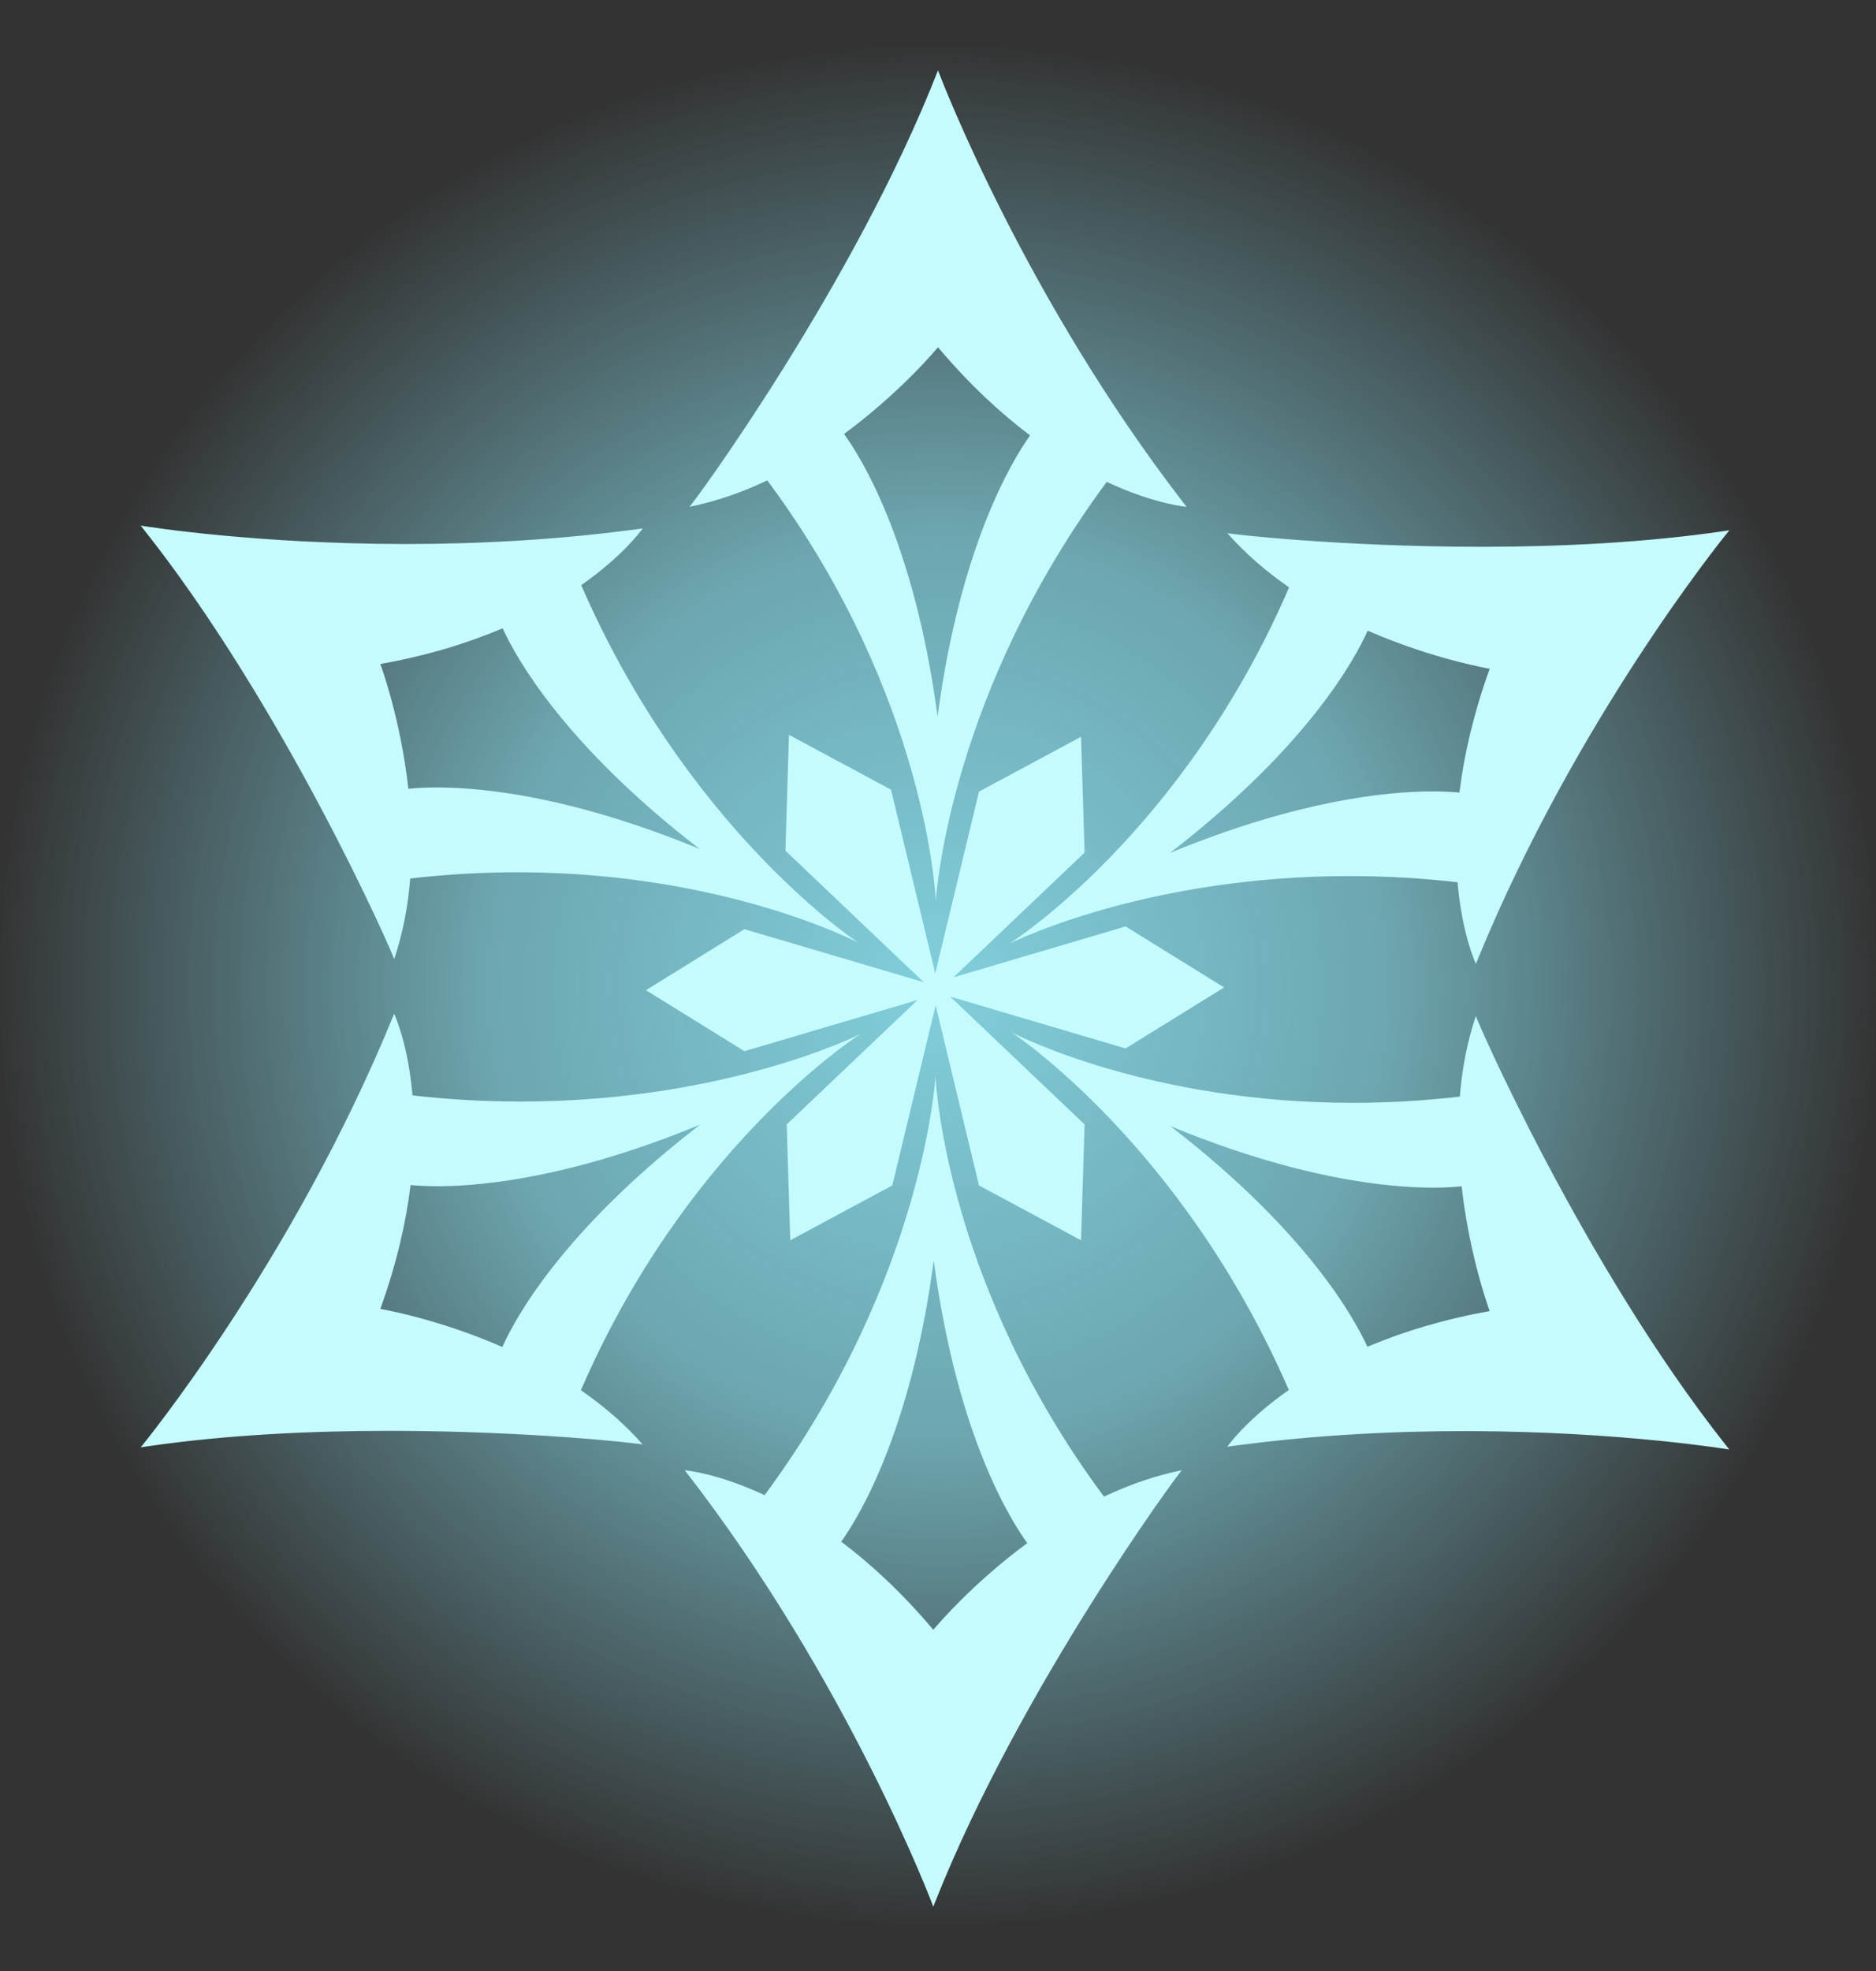
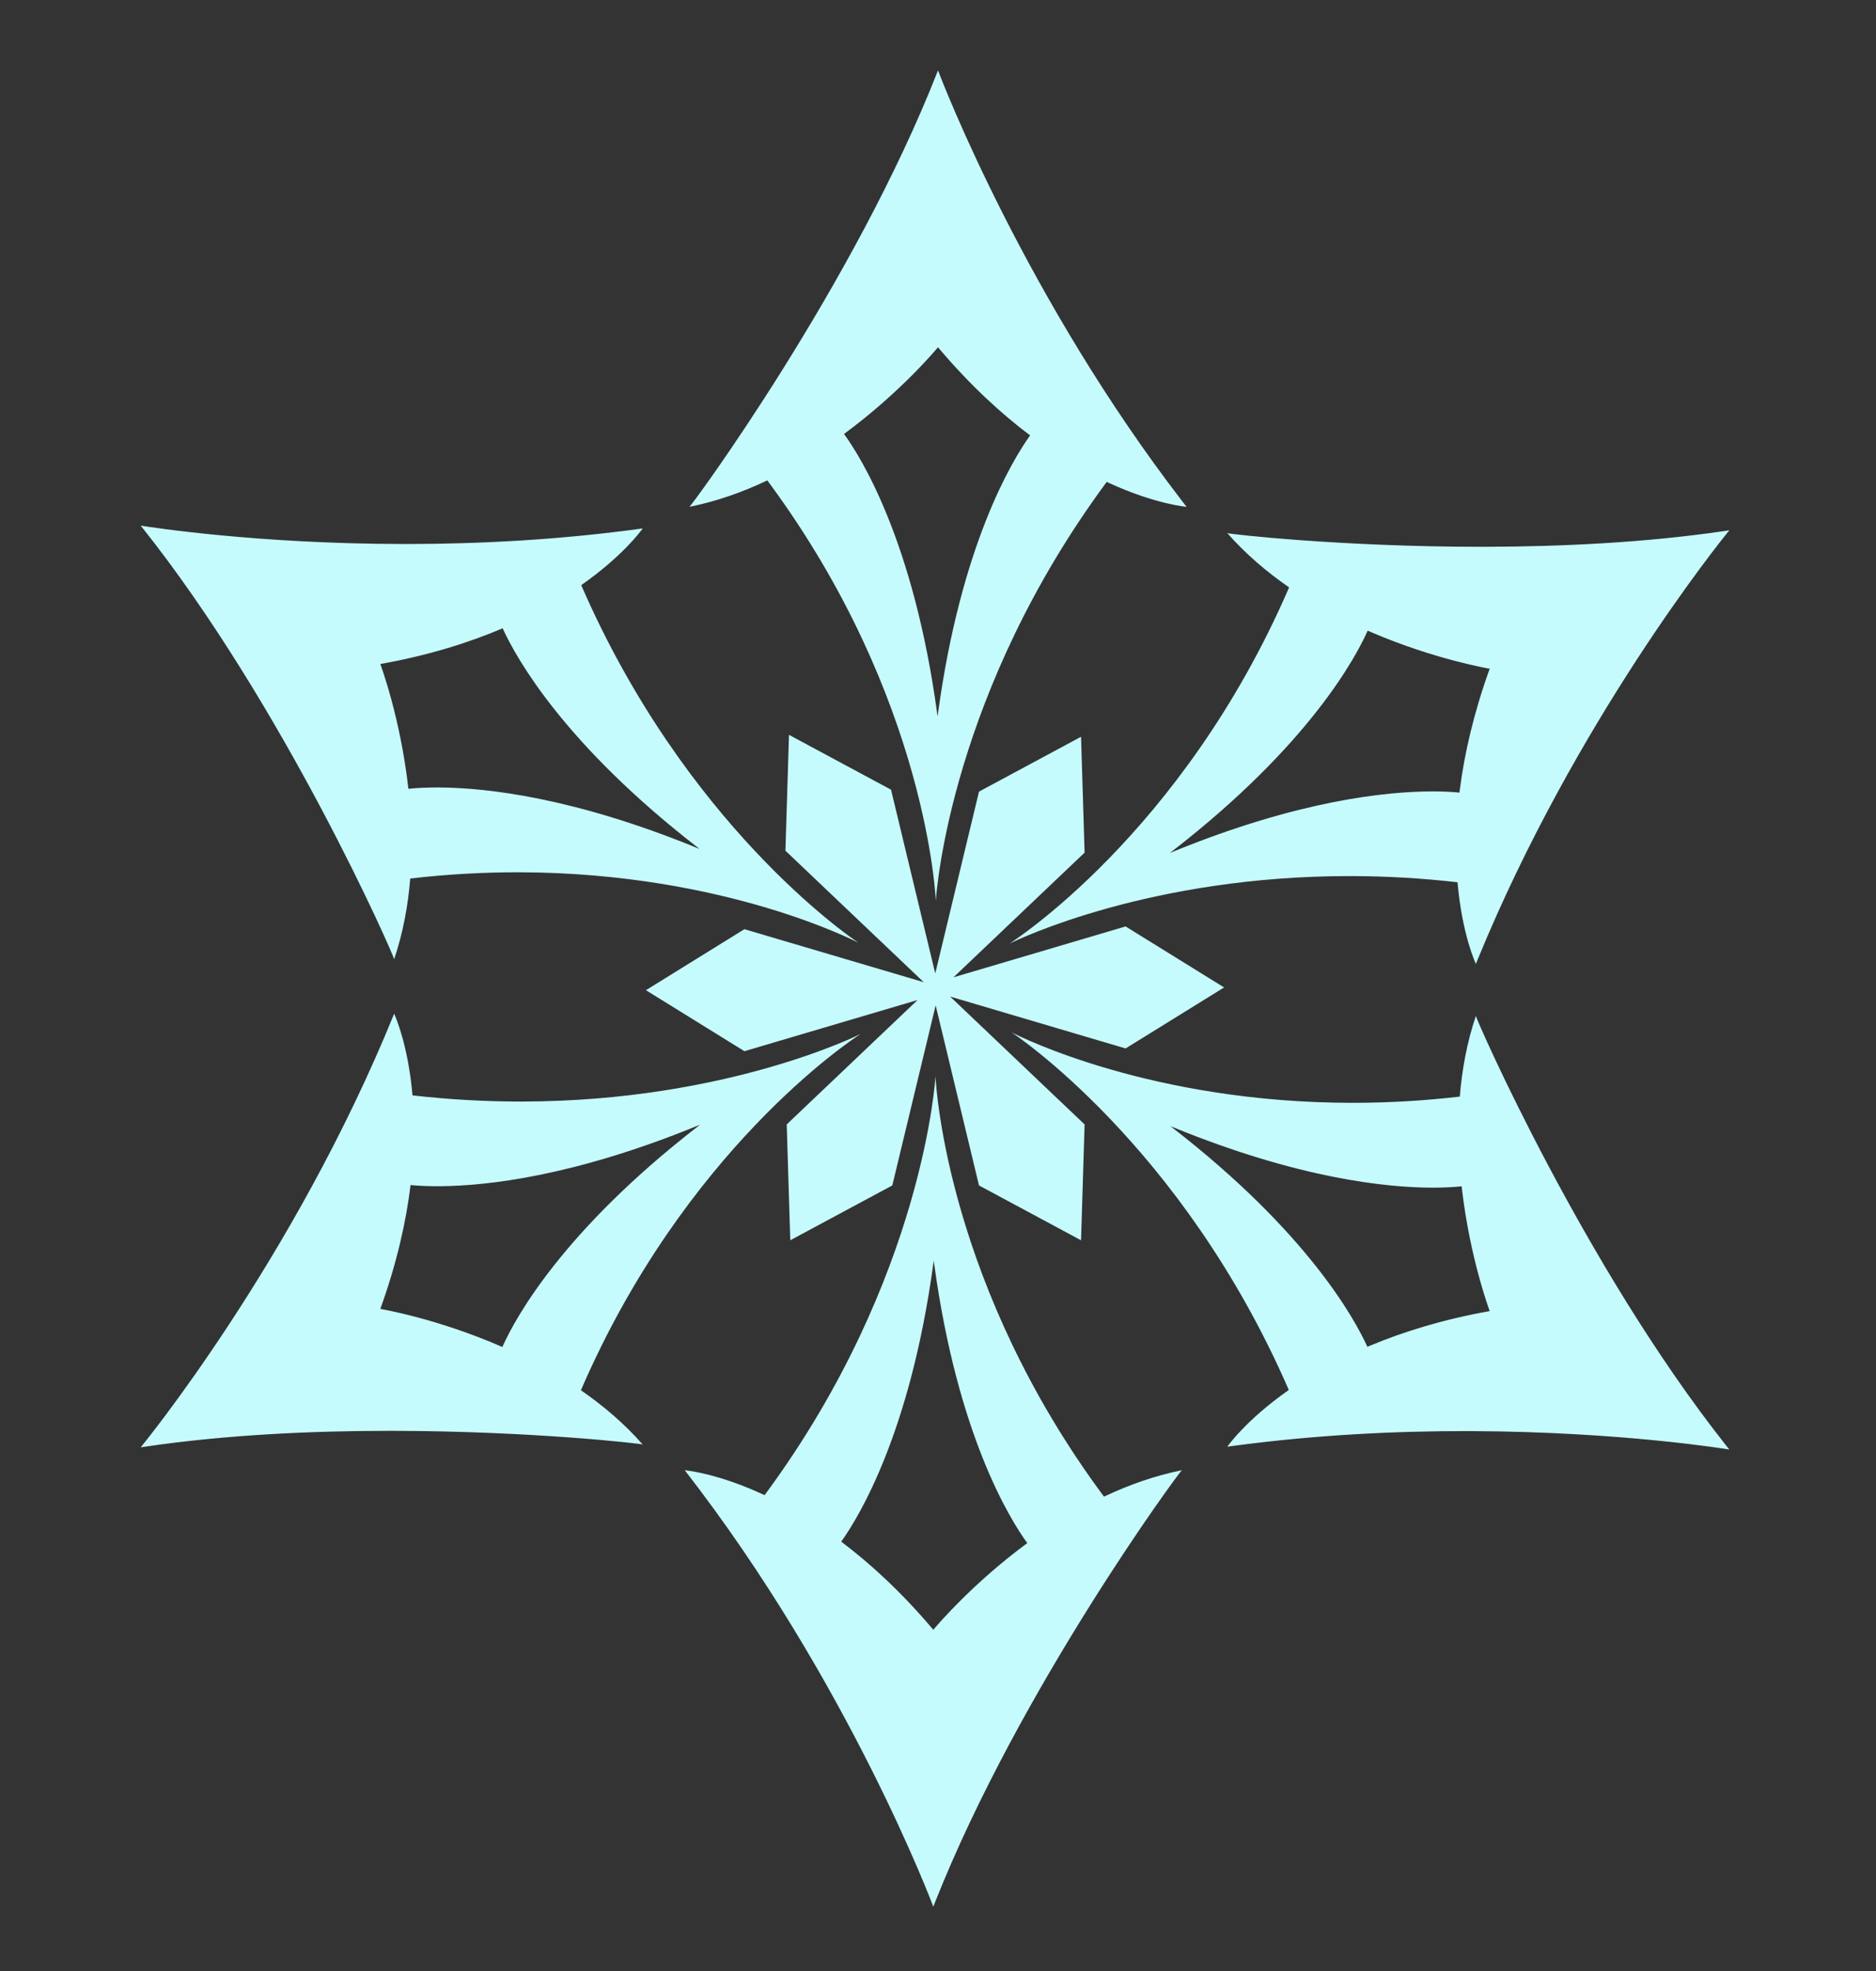
<svg xmlns="http://www.w3.org/2000/svg" width="100%" height="100%" viewBox="0 0 400 420" version="1.1" xml:space="preserve" style="fill-rule:evenodd;clip-rule:evenodd;stroke-linejoin:round;stroke-miterlimit:2;">
  <rect x="0" y="0" width="400" height="420" fill="#333333" stroke="none" />
  <g transform="matrix(1,0,0,1,0,10)">
-     <circle cx="200" cy="200" r="200" style="fill:url(#_Radial1);" />
-   </g>
-   <path d="M199.472,229.418C199.6,232.009 202.185,274.232 235.394,318.921L235.882,318.692C240.929,316.336 246.335,314.425 251.995,313.293C251.996,313.292 251.997,313.291 251.998,313.291L252,313.292L251.995,313.293C251.489,313.577 217.449,359.788 199.423,405.219L199,406.292C199,406.292 181,358.292 146,313.292L146.073,313.299C146.831,313.374 153.406,314.114 163.025,318.602L163.422,318.063C197.094,272.252 199.466,229.292 199.466,229.292L199.472,229.418ZM199.091,268.62L199,269.292C194.101,305.222 183.199,323.148 179.366,328.514C185.591,333.196 192.266,339.311 199,347.292L199.103,347.17C200.058,346.043 207.532,337.289 219.036,328.818C215.416,323.848 204.179,305.93 199.183,269.292L199.091,268.62ZM314.684,216.483C314.677,217.064 337.677,269.649 368.008,307.975L368.726,308.878C368.726,308.878 345.896,305.08 313.79,304.958L312.666,304.955C297.631,304.938 280.625,305.735 263.008,308.097L261.685,308.277C261.669,308.306 265.521,302.68 274.797,296.189C251.974,243.693 215.672,219.975 215.672,219.975L215.784,220.033C217.757,221.045 245.706,234.982 288.332,235.001L288.936,235C295.997,234.981 303.454,234.579 311.258,233.674C311.719,227.951 312.775,222.127 314.684,216.483C314.683,216.48 314.684,216.479 314.685,216.479L314.684,216.483ZM84.071,216.081C84.385,216.775 87.032,222.839 87.954,233.414C95.95,234.325 103.587,234.721 110.812,234.729L111.412,234.729C155.202,234.646 183.519,220.317 183.519,220.317L183.413,220.385C181.234,221.792 145.96,245.142 123.862,296.247C128.587,299.508 133.103,303.334 137.037,307.809C137.038,307.81 137.039,307.811 137.04,307.811L137.04,307.813L137.037,307.809C136.718,307.62 113.402,304.959 84.005,304.899L82.913,304.898C66.502,304.901 48.276,305.726 31.141,308.243L30,308.414C30,308.414 62.569,268.825 84.04,216.014L84.071,216.081ZM149.273,239.657L148.645,239.914C122.42,250.635 103.881,252.688 93.897,252.769L93.309,252.772C90.994,252.773 89.173,252.669 87.858,252.551L87.54,252.521C86.598,260.253 84.64,269.092 81.095,278.914C81.204,278.943 93.151,280.919 107.112,287.029L107.234,286.756C109.92,280.824 119.961,262.365 148.737,240.072L149.273,239.657ZM249.544,239.963L250.08,240.378C278.747,262.586 288.821,280.99 291.551,286.993L292.227,286.708C299.259,283.774 307.672,281.162 317.63,279.378C317.601,279.271 313.471,268.286 311.731,253.497L311.65,252.789C310.408,252.921 308.546,253.059 306.08,253.076L305.501,253.078C295.664,253.071 276.914,251.152 250.171,240.22L249.544,239.963ZM203.297,208.258L240,197.414L261,210.414L240,223.414L202.588,212.36L231.258,239.605L230.5,264.292L208.742,252.605L199.5,214.229L190.258,252.605L168.5,264.292L167.742,239.605L195.64,213.093L158.726,224L137.726,211L158.726,198L196.956,209.295L167.467,181.273L168.226,156.586L189.984,168.273L199.413,207.426L208.742,168.687L230.5,157L231.258,181.687L203.297,208.258ZM368.632,113.115C366.72,115.464 335.99,153.611 315.19,204.164L314.685,205.399C314.702,205.428 311.756,199.279 310.772,188C302.997,187.114 295.562,186.715 288.517,186.686L287.914,186.685C245.389,186.638 217.307,200.063 215.319,201.041L215.206,201.097C215.206,201.097 252.054,177.917 274.863,125.167C270.138,121.906 265.622,118.08 261.689,113.604C261.686,113.603 261.685,113.602 261.685,113.601L261.689,113.604C262.011,113.796 285.902,116.521 315.812,116.516L316.909,116.514C333.031,116.475 350.83,115.632 367.585,113.17L368.726,113L368.632,113.115ZM30.147,112.024C32.165,112.349 54.865,115.888 86.06,115.923L87.191,115.922C102.322,115.898 119.393,115.042 137.04,112.601L136.998,112.66C136.554,113.279 132.625,118.604 123.929,124.689C146.04,175.547 180.802,199.395 182.949,200.834L183.054,200.903C183.054,200.903 154.878,186.031 110.996,185.878L110.394,185.877C103.154,185.874 95.495,186.273 87.468,187.204C87.006,192.926 85.951,198.75 84.042,204.395C84.042,204.396 84.042,204.397 84.042,204.398L84.04,204.399L84.042,204.395C84.049,203.809 60.686,150.399 30,112L30.147,112.024ZM200.053,15.139C201.131,17.969 218.802,63.655 252.183,106.945L253,108C253.032,108 246.445,107.493 236.454,102.911L235.975,102.689C202.987,147.267 199.714,189.296 199.542,191.874L199.534,192C199.534,192 197.897,148.838 164.006,102.911L163.606,102.371C158.419,104.832 152.847,106.83 147.005,107.999L147.002,108C147.001,108.001 147,108 147,108L147.005,107.999C147.515,107.712 182.088,60.775 200,15L200.053,15.139ZM291.614,134.385C289.119,140.006 279.221,158.696 249.989,181.342L249.452,181.757L250.08,181.5C276.829,170.565 295.582,168.647 305.417,168.642L305.985,168.644C308.217,168.659 309.955,168.773 311.186,168.893L311.277,168.164C312.251,160.608 314.196,152.016 317.63,142.5C317.523,142.471 305.944,140.556 292.266,134.668L291.614,134.385ZM107.174,133.885C100.007,136.935 91.374,139.659 81.095,141.5C81.125,141.609 85.387,152.943 87.076,168.088L87.374,168.058C88.711,167.926 90.667,167.798 93.225,167.8L93.826,167.803C103.818,167.887 122.349,169.945 148.554,180.658L149.182,180.915L148.645,180.5C120.426,158.638 110.224,140.463 107.308,134.175L107.174,133.885ZM200,74C199.92,74.08 192.236,83.438 179.964,92.474C183.585,97.444 194.821,115.361 199.817,152L199.909,152.672L200,152C204.9,116.07 215.801,98.144 219.634,92.777C213.507,88.169 206.942,82.171 200.316,74.373L200,74Z" style="fill:rgb(197,251,253);" />
+     </g>
+   <path d="M199.472,229.418C199.6,232.009 202.185,274.232 235.394,318.921L235.882,318.692C240.929,316.336 246.335,314.425 251.995,313.293C251.996,313.292 251.997,313.291 251.998,313.291L252,313.292L251.995,313.293C251.489,313.577 217.449,359.788 199.423,405.219L199,406.292C199,406.292 181,358.292 146,313.292L146.073,313.299C146.831,313.374 153.406,314.114 163.025,318.602L163.422,318.063C197.094,272.252 199.466,229.292 199.466,229.292L199.472,229.418ZM199.091,268.62L199,269.292C194.101,305.222 183.199,323.148 179.366,328.514C185.591,333.196 192.266,339.311 199,347.292L199.103,347.17C200.058,346.043 207.532,337.289 219.036,328.818C215.416,323.848 204.179,305.93 199.183,269.292L199.091,268.62ZM314.684,216.483C314.677,217.064 337.677,269.649 368.008,307.975L368.726,308.878C368.726,308.878 345.896,305.08 313.79,304.958L312.666,304.955C297.631,304.938 280.625,305.735 263.008,308.097L261.685,308.277C261.669,308.306 265.521,302.68 274.797,296.189C251.974,243.693 215.672,219.975 215.672,219.975L215.784,220.033C217.757,221.045 245.706,234.982 288.332,235.001L288.936,235C295.997,234.981 303.454,234.579 311.258,233.674C311.719,227.951 312.775,222.127 314.684,216.483C314.683,216.48 314.684,216.479 314.685,216.479L314.684,216.483ZM84.071,216.081C84.385,216.775 87.032,222.839 87.954,233.414C95.95,234.325 103.587,234.721 110.812,234.729L111.412,234.729C155.202,234.646 183.519,220.317 183.519,220.317L183.413,220.385C181.234,221.792 145.96,245.142 123.862,296.247C128.587,299.508 133.103,303.334 137.037,307.809C137.038,307.81 137.039,307.811 137.04,307.811L137.04,307.813L137.037,307.809C136.718,307.62 113.402,304.959 84.005,304.899L82.913,304.898C66.502,304.901 48.276,305.726 31.141,308.243L30,308.414C30,308.414 62.569,268.825 84.04,216.014L84.071,216.081ZM149.273,239.657L148.645,239.914C122.42,250.635 103.881,252.688 93.897,252.769L93.309,252.772C90.994,252.773 89.173,252.669 87.858,252.551L87.54,252.521C86.598,260.253 84.64,269.092 81.095,278.914C81.204,278.943 93.151,280.919 107.112,287.029L107.234,286.756C109.92,280.824 119.961,262.365 148.737,240.072L149.273,239.657ZM249.544,239.963L250.08,240.378C278.747,262.586 288.821,280.99 291.551,286.993L292.227,286.708C299.259,283.774 307.672,281.162 317.63,279.378C317.601,279.271 313.471,268.286 311.731,253.497L311.65,252.789C310.408,252.921 308.546,253.059 306.08,253.076L305.501,253.078C295.664,253.071 276.914,251.152 250.171,240.22L249.544,239.963ZM203.297,208.258L240,197.414L261,210.414L240,223.414L202.588,212.36L231.258,239.605L230.5,264.292L208.742,252.605L199.5,214.229L190.258,252.605L168.5,264.292L167.742,239.605L195.64,213.093L158.726,224L137.726,211L158.726,198L196.956,209.295L167.467,181.273L168.226,156.586L189.984,168.273L199.413,207.426L208.742,168.687L230.5,157L231.258,181.687L203.297,208.258ZM368.632,113.115C366.72,115.464 335.99,153.611 315.19,204.164L314.685,205.399C314.702,205.428 311.756,199.279 310.772,188C302.997,187.114 295.562,186.715 288.517,186.686L287.914,186.685C245.389,186.638 217.307,200.063 215.319,201.041L215.206,201.097C215.206,201.097 252.054,177.917 274.863,125.167C270.138,121.906 265.622,118.08 261.689,113.604C261.686,113.603 261.685,113.602 261.685,113.601L261.689,113.604C262.011,113.796 285.902,116.521 315.812,116.516L316.909,116.514C333.031,116.475 350.83,115.632 367.585,113.17L368.726,113ZM30.147,112.024C32.165,112.349 54.865,115.888 86.06,115.923L87.191,115.922C102.322,115.898 119.393,115.042 137.04,112.601L136.998,112.66C136.554,113.279 132.625,118.604 123.929,124.689C146.04,175.547 180.802,199.395 182.949,200.834L183.054,200.903C183.054,200.903 154.878,186.031 110.996,185.878L110.394,185.877C103.154,185.874 95.495,186.273 87.468,187.204C87.006,192.926 85.951,198.75 84.042,204.395C84.042,204.396 84.042,204.397 84.042,204.398L84.04,204.399L84.042,204.395C84.049,203.809 60.686,150.399 30,112L30.147,112.024ZM200.053,15.139C201.131,17.969 218.802,63.655 252.183,106.945L253,108C253.032,108 246.445,107.493 236.454,102.911L235.975,102.689C202.987,147.267 199.714,189.296 199.542,191.874L199.534,192C199.534,192 197.897,148.838 164.006,102.911L163.606,102.371C158.419,104.832 152.847,106.83 147.005,107.999L147.002,108C147.001,108.001 147,108 147,108L147.005,107.999C147.515,107.712 182.088,60.775 200,15L200.053,15.139ZM291.614,134.385C289.119,140.006 279.221,158.696 249.989,181.342L249.452,181.757L250.08,181.5C276.829,170.565 295.582,168.647 305.417,168.642L305.985,168.644C308.217,168.659 309.955,168.773 311.186,168.893L311.277,168.164C312.251,160.608 314.196,152.016 317.63,142.5C317.523,142.471 305.944,140.556 292.266,134.668L291.614,134.385ZM107.174,133.885C100.007,136.935 91.374,139.659 81.095,141.5C81.125,141.609 85.387,152.943 87.076,168.088L87.374,168.058C88.711,167.926 90.667,167.798 93.225,167.8L93.826,167.803C103.818,167.887 122.349,169.945 148.554,180.658L149.182,180.915L148.645,180.5C120.426,158.638 110.224,140.463 107.308,134.175L107.174,133.885ZM200,74C199.92,74.08 192.236,83.438 179.964,92.474C183.585,97.444 194.821,115.361 199.817,152L199.909,152.672L200,152C204.9,116.07 215.801,98.144 219.634,92.777C213.507,88.169 206.942,82.171 200.316,74.373L200,74Z" style="fill:rgb(197,251,253);" />
  <defs>
    <radialGradient id="_Radial1" cx="0" cy="0" r="1" gradientUnits="userSpaceOnUse" gradientTransform="matrix(200,0,0,200,200,200)">
      <stop offset="0" style="stop-color:rgb(129,207,220);stop-opacity:1" />
      <stop offset="0.48" style="stop-color:rgb(129,206,219);stop-opacity:0.74" />
      <stop offset="1" style="stop-color:rgb(128,205,218);stop-opacity:0" />
    </radialGradient>
  </defs>
</svg>